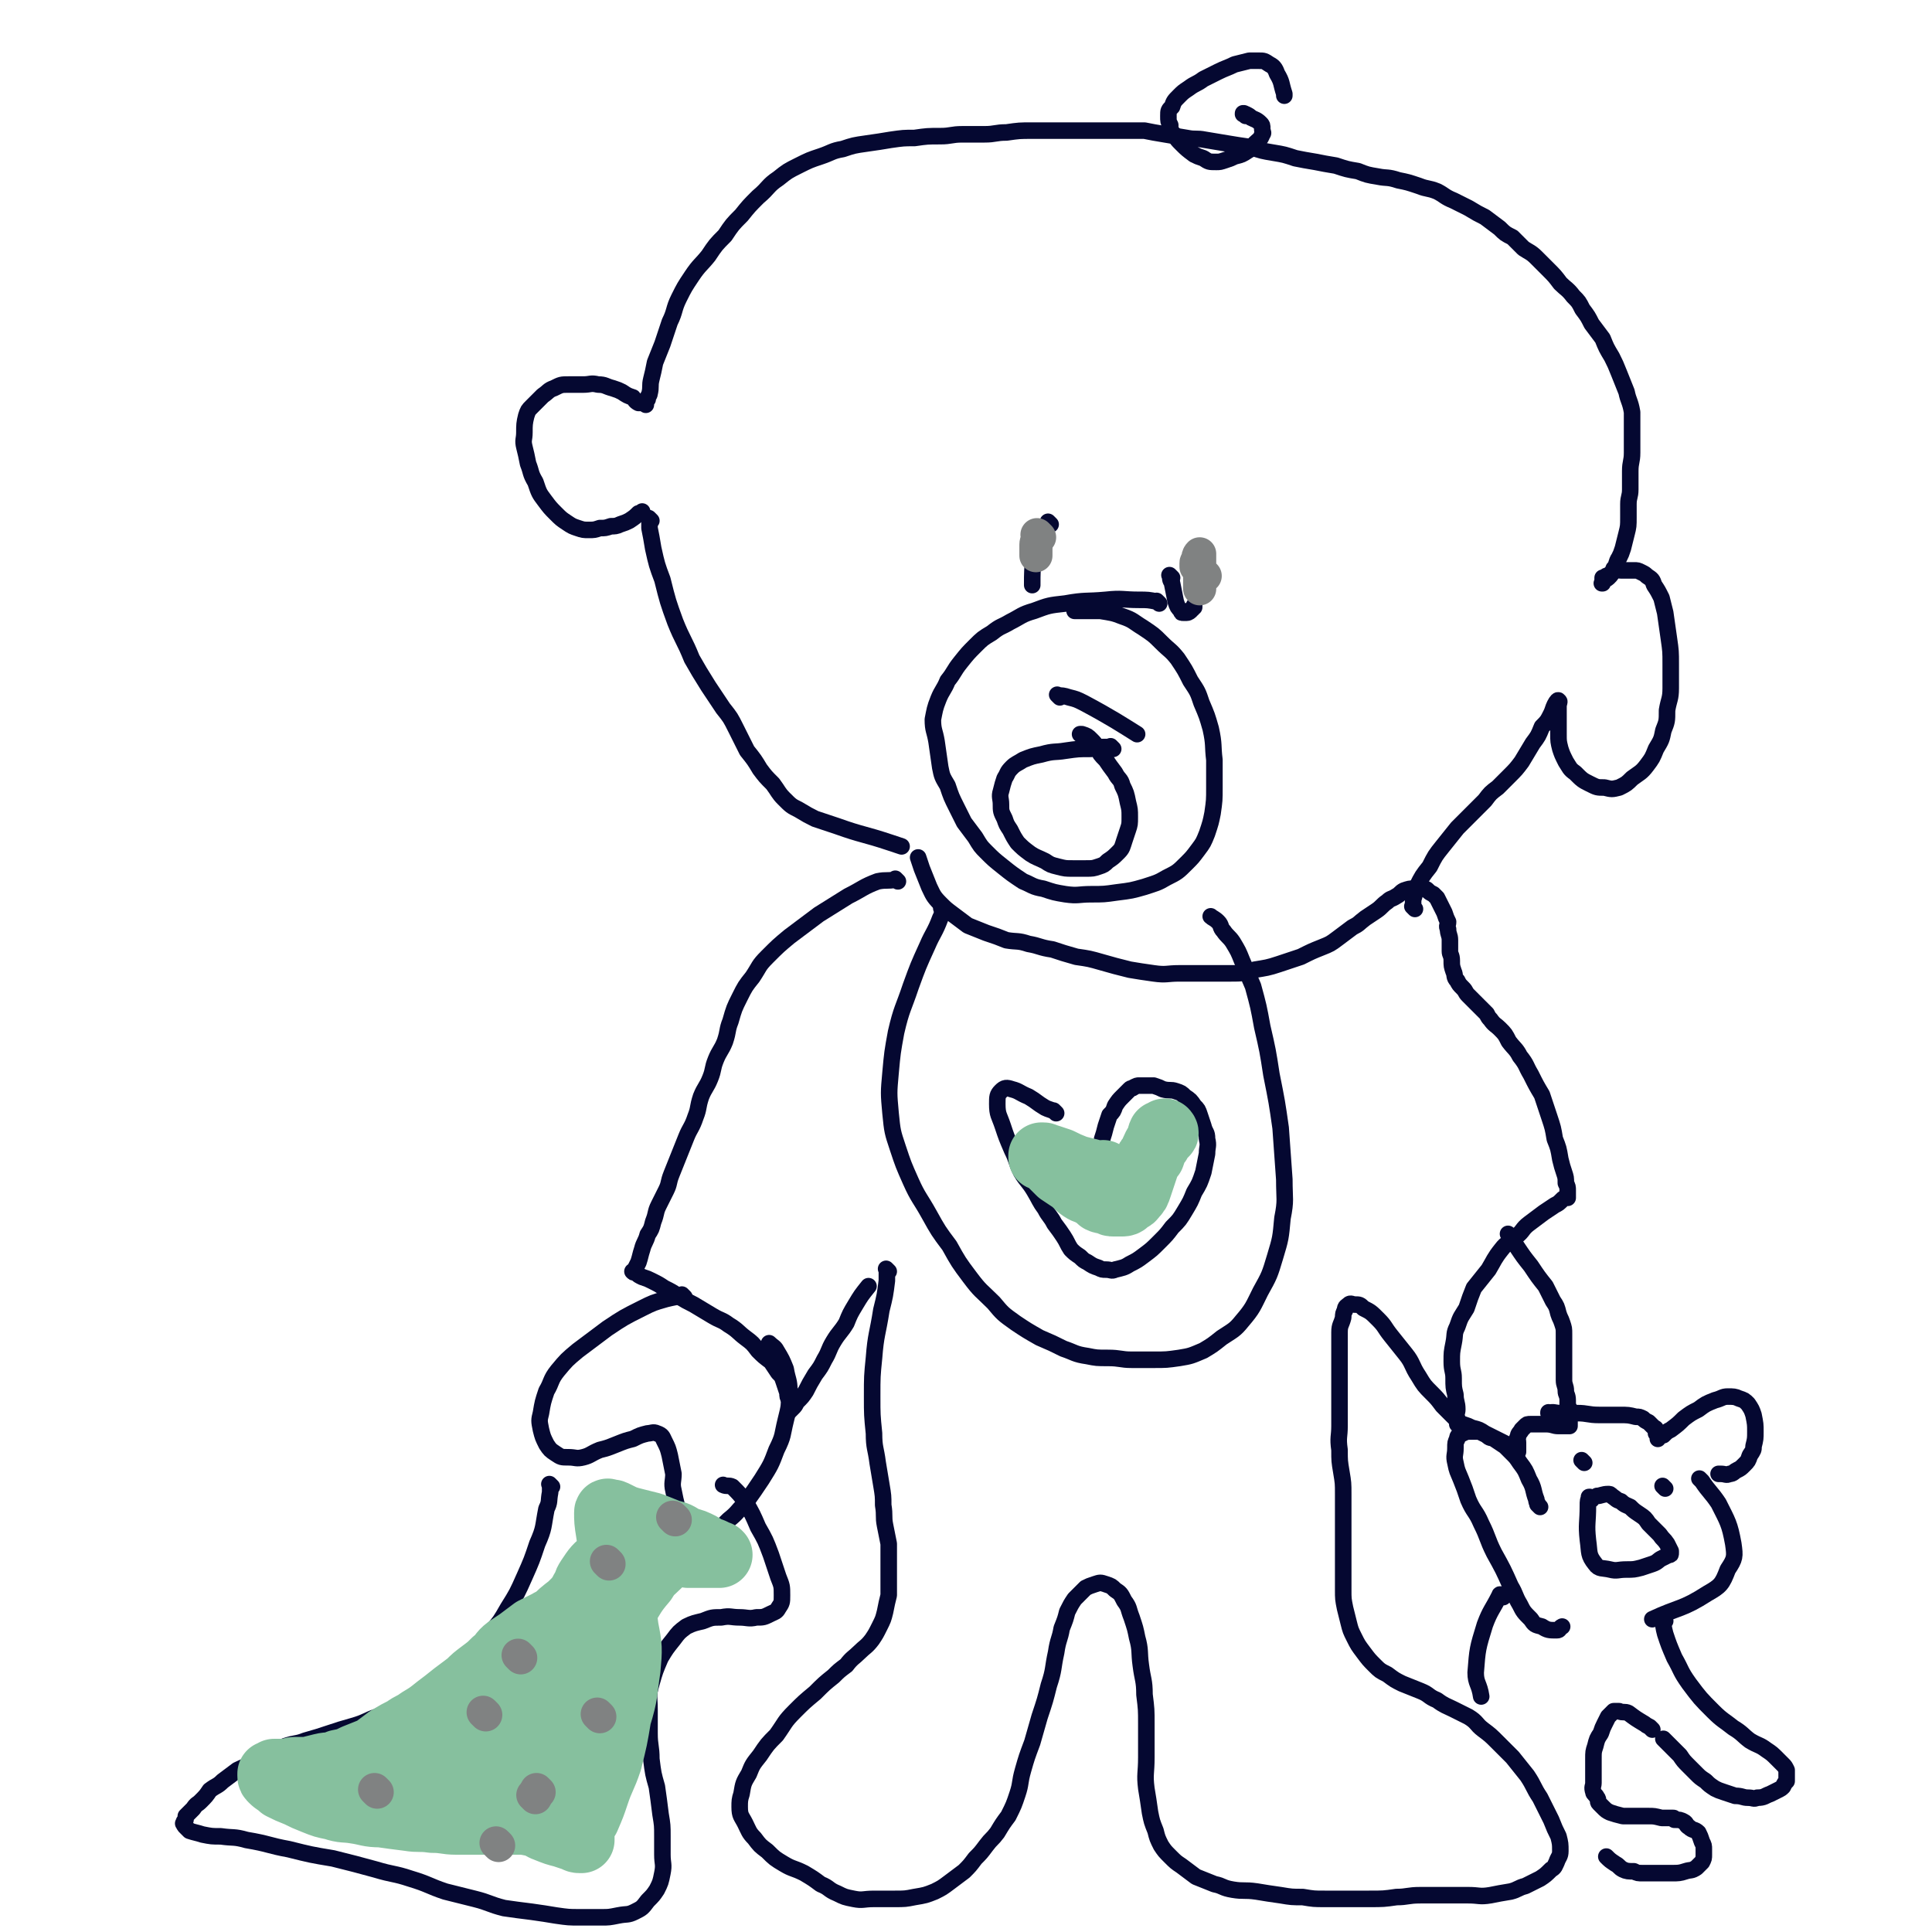
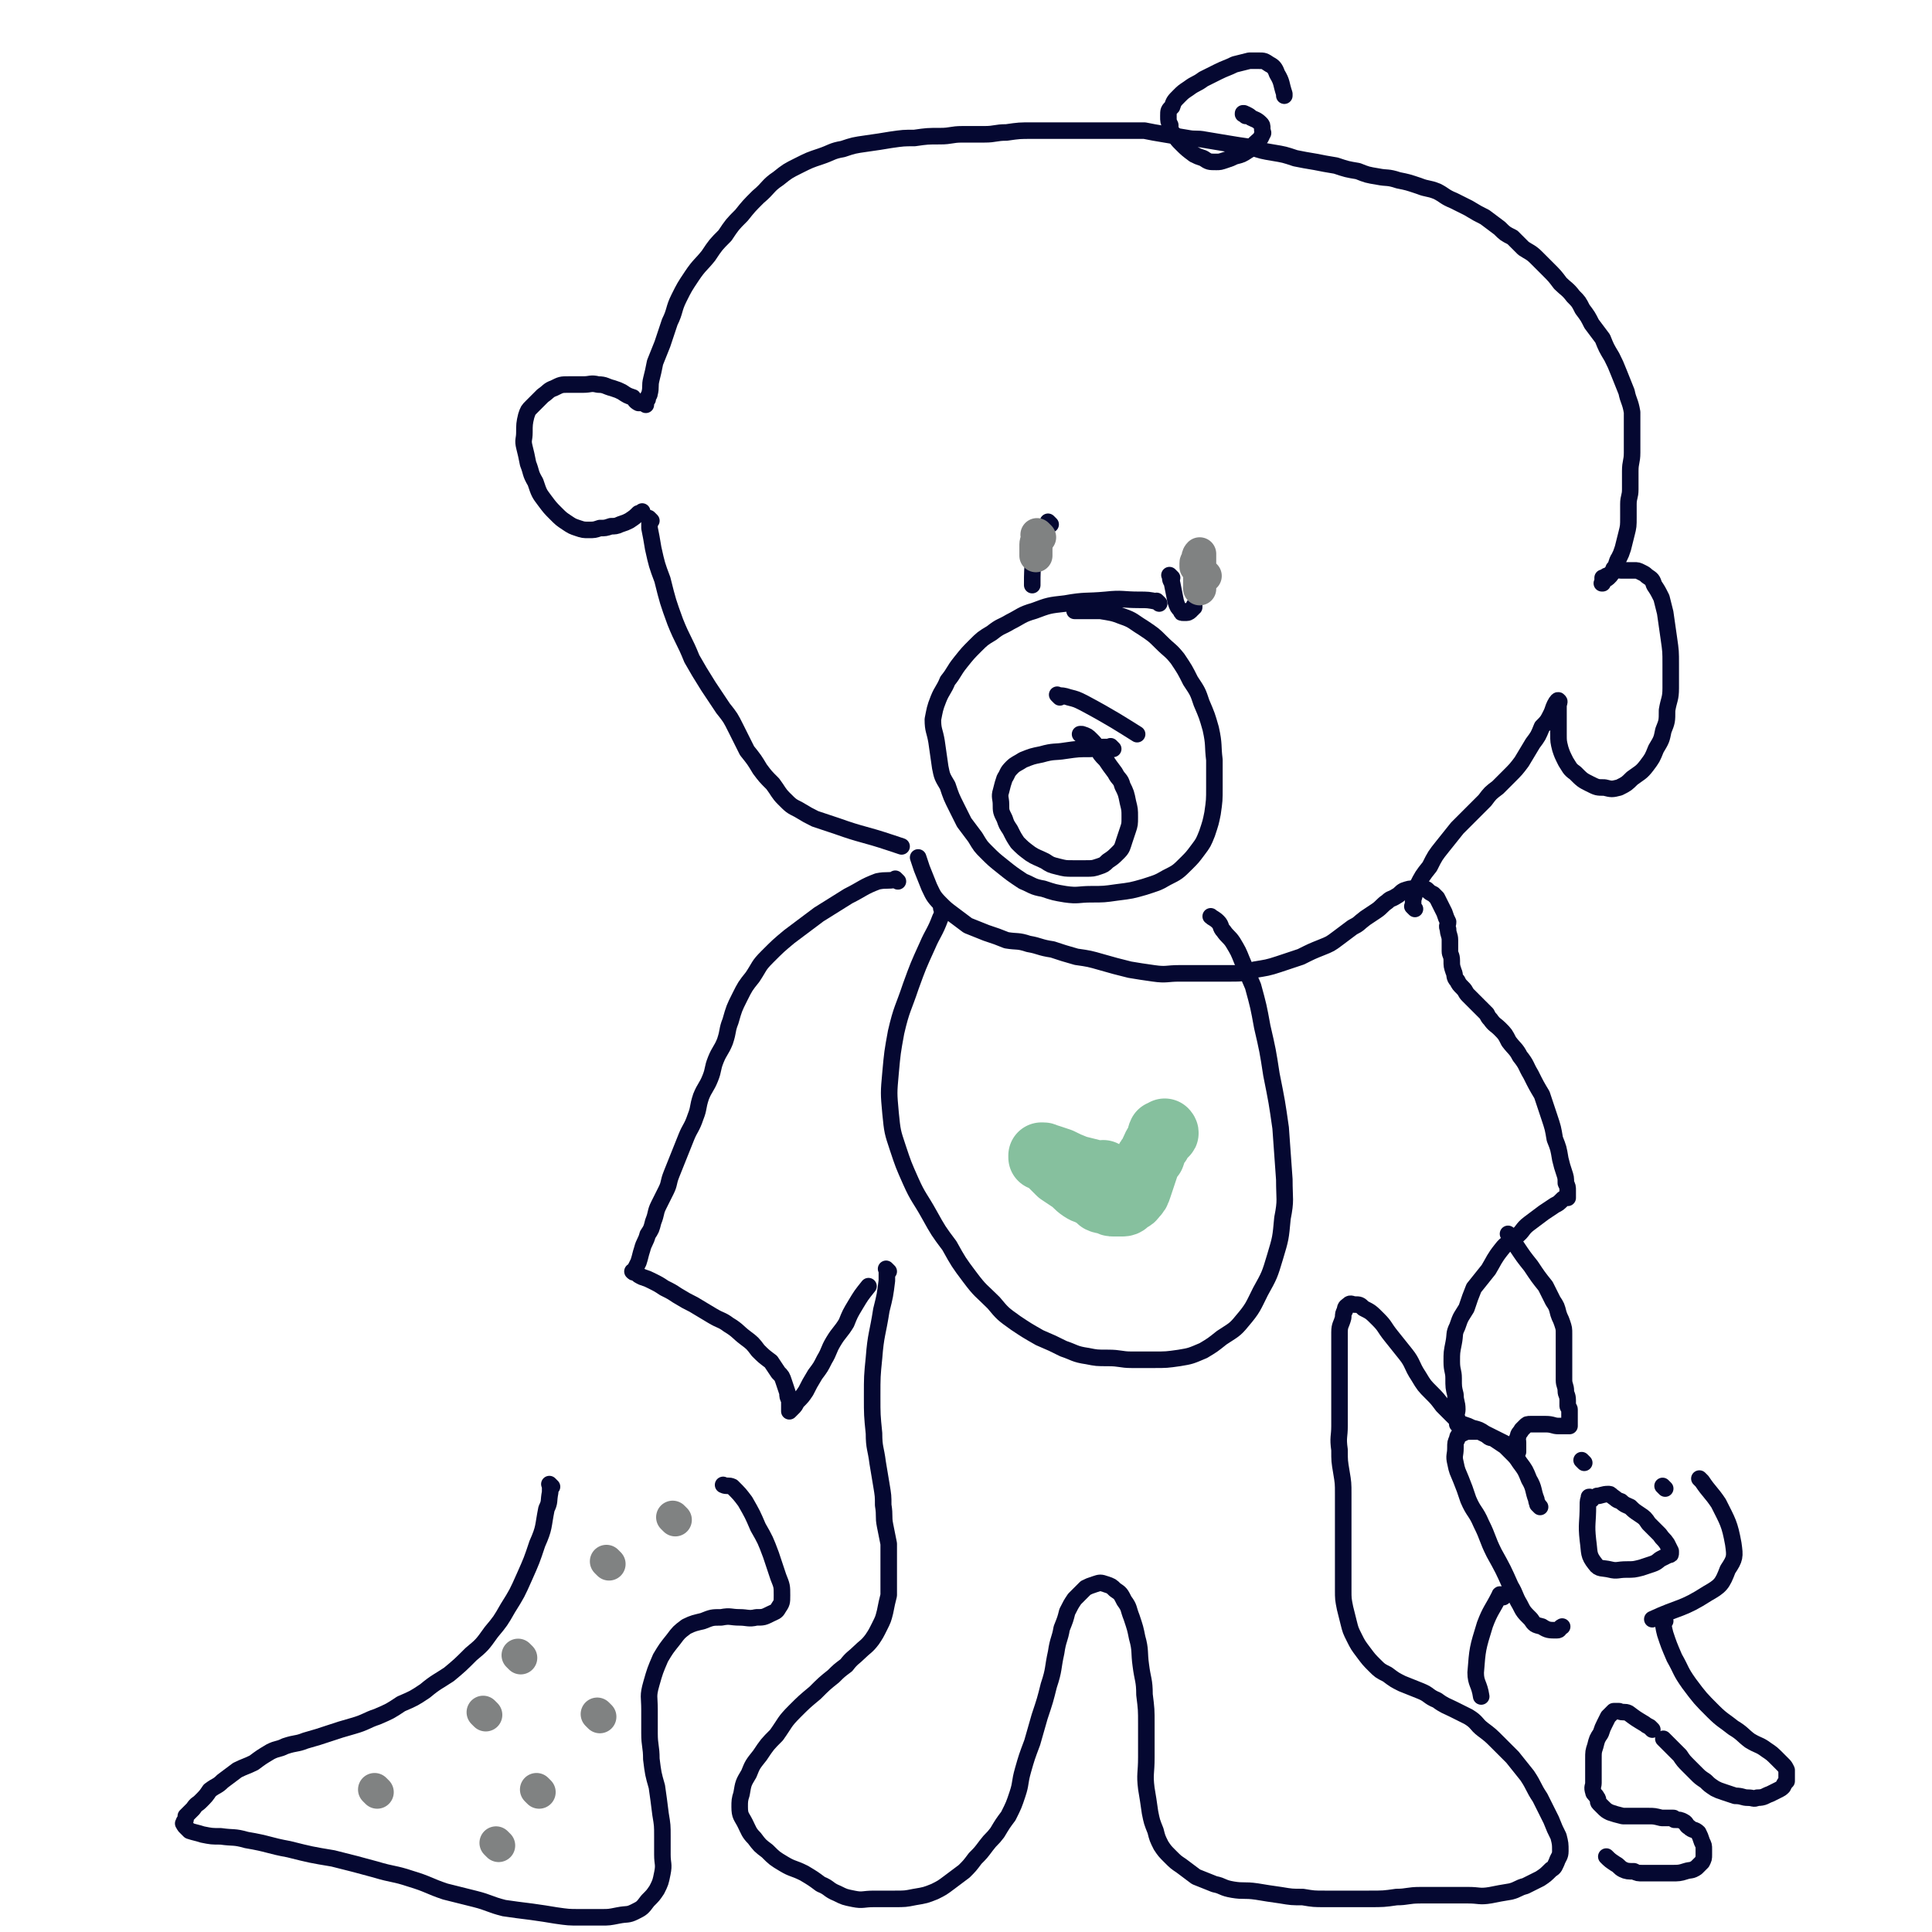
<svg xmlns="http://www.w3.org/2000/svg" viewBox="0 0 1050 1050" version="1.1">
  <g fill="none" stroke="#050831" stroke-width="9" stroke-linecap="round" stroke-linejoin="round">
    <path d="M488,479c-1,-1 -1,-1 -1,-1 -1,-1 0,0 0,0 0,0 0,0 0,0 0,0 0,0 0,0 -1,-1 0,0 0,0 0,0 0,0 0,0 -5,1 -5,0 -10,1 -8,3 -8,4 -16,8 -8,5 -8,5 -16,10 -8,6 -8,6 -16,12 -6,5 -6,5 -12,11 -5,5 -4,5 -8,11 -4,5 -4,5 -7,11 -3,6 -3,6 -5,13 -2,5 -1,5 -3,11 -2,5 -3,5 -5,10 -2,5 -1,5 -3,10 -2,5 -3,5 -5,10 -2,6 -1,6 -3,11 -2,6 -3,6 -5,11 -2,5 -2,5 -4,10 -2,5 -2,5 -4,10 -2,5 -1,5 -3,9 -2,4 -2,4 -4,8 -2,4 -1,4 -3,9 -1,4 -1,4 -3,7 -1,4 -2,4 -3,8 -1,3 -1,4 -2,7 -1,2 -1,2 -2,4 0,1 -2,1 -1,1 0,1 1,0 2,1 1,1 1,1 3,2 3,1 3,1 5,2 4,2 4,2 7,4 4,2 4,2 7,4 5,3 5,3 9,5 5,3 5,3 10,6 5,3 5,2 9,5 5,3 5,4 9,7 4,3 4,3 7,7 3,3 3,3 7,6 2,3 2,3 4,6 2,2 2,2 3,5 1,3 1,3 2,6 0,2 0,2 1,4 0,1 0,1 0,2 0,1 0,1 0,2 0,1 0,1 0,2 0,0 0,0 0,0 1,-1 1,-1 2,-2 1,-1 1,-1 2,-3 3,-3 3,-3 5,-6 2,-4 2,-4 5,-9 3,-4 3,-4 5,-8 3,-5 2,-5 5,-10 3,-5 4,-5 7,-10 2,-5 2,-5 5,-10 3,-5 3,-5 7,-10 " />
    <path d="M483,691c-1,-1 -1,-1 -1,-1 -1,-1 0,0 0,0 0,3 0,3 0,6 -1,8 -1,8 -3,16 -2,13 -3,13 -4,26 -1,10 -1,10 -1,21 0,10 0,10 1,20 0,8 1,8 2,16 1,6 1,6 2,12 1,6 1,6 1,11 1,6 0,6 1,11 1,5 1,5 2,10 0,5 0,5 0,9 0,5 0,5 0,10 0,4 0,5 0,9 -1,4 -1,4 -2,9 -1,4 -1,4 -3,8 -2,4 -2,4 -4,7 -3,4 -4,4 -7,7 -3,3 -4,3 -7,7 -4,3 -4,3 -7,6 -5,4 -5,4 -10,9 -6,5 -6,5 -11,10 -6,6 -5,6 -10,13 -5,5 -5,5 -9,11 -4,5 -4,5 -6,10 -3,5 -3,5 -4,11 -1,3 -1,4 -1,7 0,5 1,5 3,9 2,4 2,5 5,8 3,4 3,4 7,7 4,4 4,4 9,7 5,3 5,2 11,5 5,3 5,3 9,6 5,2 4,3 9,5 4,2 4,2 9,3 5,1 5,0 11,0 5,0 5,0 11,0 6,0 6,0 11,-1 6,-1 6,-1 11,-3 4,-2 4,-2 8,-5 4,-3 4,-3 8,-6 3,-3 3,-3 6,-7 3,-3 3,-3 6,-7 3,-4 3,-3 6,-7 3,-5 3,-5 6,-9 3,-6 3,-6 5,-12 2,-6 1,-6 3,-13 2,-7 2,-7 5,-15 2,-7 2,-7 4,-14 3,-9 3,-9 5,-17 3,-9 2,-9 4,-18 1,-7 2,-7 3,-13 2,-5 2,-5 3,-9 2,-4 2,-4 4,-7 3,-3 3,-3 6,-6 2,-1 2,-1 5,-2 3,-1 3,-1 6,0 3,1 3,1 5,3 3,2 3,2 5,6 3,4 2,4 4,9 2,6 2,6 3,11 2,7 1,8 2,15 1,8 2,8 2,16 1,8 1,8 1,16 0,9 0,9 0,18 0,9 -1,9 0,17 1,6 1,6 2,13 1,5 1,5 3,10 1,4 1,4 3,8 2,3 2,3 5,6 3,3 3,3 6,5 4,3 4,3 8,6 5,2 5,2 10,4 5,1 4,2 10,3 6,1 6,0 13,1 6,1 6,1 13,2 6,1 6,1 12,1 6,1 6,1 12,1 6,0 6,0 12,0 6,0 6,0 12,0 8,0 8,0 15,-1 6,0 6,-1 13,-1 7,0 7,0 14,0 6,0 6,0 12,0 6,0 6,1 12,0 5,-1 5,-1 11,-2 4,-1 4,-2 8,-3 4,-2 4,-2 8,-4 3,-2 3,-2 6,-5 2,-1 2,-2 3,-4 1,-3 2,-3 2,-6 0,-4 0,-4 -1,-8 -2,-4 -2,-4 -4,-9 -3,-6 -3,-6 -6,-12 -4,-6 -3,-6 -7,-12 -4,-5 -4,-5 -8,-10 -4,-4 -4,-4 -8,-8 -4,-4 -4,-4 -8,-7 -4,-3 -3,-4 -8,-7 -4,-2 -4,-2 -8,-4 -4,-2 -5,-2 -9,-5 -5,-2 -4,-3 -9,-5 -5,-2 -5,-2 -10,-4 -4,-2 -4,-2 -8,-5 -4,-2 -4,-2 -7,-5 -3,-3 -3,-3 -6,-7 -3,-4 -3,-4 -5,-8 -2,-4 -2,-4 -3,-8 -1,-4 -1,-4 -2,-8 -1,-5 -1,-5 -1,-10 0,-6 0,-6 0,-12 0,-7 0,-7 0,-14 0,-7 0,-7 0,-14 0,-6 0,-6 0,-12 0,-6 0,-6 -1,-12 -1,-6 -1,-6 -1,-12 -1,-7 0,-7 0,-13 0,-7 0,-7 0,-14 0,-7 0,-7 0,-15 0,-6 0,-6 0,-12 0,-5 0,-5 0,-10 0,-4 1,-4 2,-8 0,-2 0,-2 1,-4 0,-2 1,-2 2,-3 1,-1 2,0 3,0 3,0 3,0 5,2 4,2 4,2 8,6 4,4 3,4 7,9 4,5 4,5 8,10 4,5 3,6 7,12 3,5 3,5 7,9 3,3 3,3 6,7 2,2 2,2 4,4 2,2 2,2 3,3 0,0 0,0 1,0 0,0 0,0 0,0 0,0 0,0 0,0 -1,-3 0,-3 0,-5 0,-4 -1,-4 -1,-8 -1,-4 -1,-4 -1,-9 0,-4 -1,-4 -1,-9 0,-5 0,-5 1,-10 1,-5 0,-5 2,-9 2,-6 2,-5 5,-10 2,-6 2,-6 4,-11 4,-5 4,-5 8,-10 3,-5 3,-6 7,-11 3,-4 4,-3 8,-7 4,-3 3,-4 7,-7 4,-3 4,-3 8,-6 3,-2 3,-2 6,-4 2,-1 2,-1 4,-3 1,-1 1,-1 2,-1 1,0 1,0 1,0 0,0 0,0 0,-1 0,-1 0,-1 0,-3 0,-2 0,-2 -1,-4 0,-3 0,-3 -1,-6 -1,-3 -1,-3 -2,-7 -1,-6 -1,-6 -3,-11 -1,-6 -1,-6 -3,-12 -2,-6 -2,-6 -4,-12 -3,-5 -3,-5 -6,-11 -3,-5 -2,-5 -6,-10 -2,-4 -3,-4 -6,-8 -2,-4 -2,-4 -5,-7 -2,-2 -3,-2 -5,-5 -1,-1 -1,-1 -2,-3 -1,-1 -1,-1 -2,-2 -1,-1 -1,-1 -2,-2 -1,-1 -1,-1 -3,-3 -1,-1 -1,-1 -3,-3 -2,-2 -1,-2 -3,-4 -2,-2 -2,-2 -3,-4 -2,-2 -1,-3 -2,-5 -1,-3 -1,-3 -1,-6 0,-3 -1,-3 -1,-5 0,-3 0,-3 0,-6 0,-3 -1,-3 -1,-6 -1,-2 0,-2 0,-4 -1,-2 -1,-2 -2,-5 -1,-2 -1,-2 -2,-4 -1,-2 -1,-2 -2,-4 -1,-1 -1,-1 -2,-2 -2,-1 -2,-1 -3,-2 -1,-1 -1,-1 -3,-1 -1,0 -1,0 -3,0 -1,0 -1,0 -2,0 -2,0 -2,0 -5,1 -2,1 -2,2 -4,3 -3,2 -3,1 -5,3 -3,2 -3,3 -6,5 -3,2 -3,2 -6,4 -4,3 -3,3 -7,5 -4,3 -4,3 -8,6 -4,3 -4,3 -9,5 -5,2 -5,2 -11,5 -6,2 -6,2 -12,4 -6,2 -7,2 -13,3 -7,2 -7,2 -13,2 -7,0 -7,0 -14,0 -7,0 -7,0 -14,0 -7,0 -7,1 -14,0 -7,-1 -7,-1 -13,-2 -8,-2 -8,-2 -15,-4 -7,-2 -7,-2 -14,-3 -7,-2 -7,-2 -13,-4 -7,-1 -7,-2 -13,-3 -6,-2 -6,-1 -12,-2 -5,-2 -5,-2 -11,-4 -5,-2 -5,-2 -10,-4 -4,-3 -4,-3 -8,-6 -4,-3 -4,-3 -7,-6 -4,-4 -4,-5 -6,-9 -2,-5 -2,-5 -4,-10 -1,-3 -1,-3 -2,-6 0,0 0,0 0,0 " />
    <path d="M513,495c-1,-1 -1,-1 -1,-1 -1,-1 0,0 0,0 0,0 0,0 0,0 0,3 0,3 -1,5 -3,8 -4,8 -7,15 -5,11 -5,11 -9,22 -4,12 -5,12 -8,25 -2,11 -2,11 -3,22 -1,11 -1,11 0,22 1,10 1,10 4,19 3,9 3,9 7,18 4,9 5,9 10,18 5,9 5,9 11,17 5,9 5,9 11,17 6,8 6,7 13,14 5,6 5,6 12,11 6,4 6,4 13,8 7,3 7,3 13,6 6,2 6,3 13,4 5,1 5,1 11,1 7,0 7,1 13,1 6,0 6,0 12,0 7,0 7,0 14,-1 6,-1 6,-1 13,-4 5,-3 5,-3 10,-7 6,-4 7,-4 11,-9 6,-7 6,-8 10,-16 5,-9 5,-9 8,-19 3,-10 3,-10 4,-21 2,-10 1,-10 1,-21 -1,-14 -1,-14 -2,-28 -2,-14 -2,-14 -5,-29 -2,-13 -2,-13 -5,-26 -2,-11 -2,-11 -5,-22 -3,-7 -3,-7 -6,-14 -2,-5 -2,-5 -5,-10 -2,-3 -3,-3 -5,-6 -2,-2 -1,-3 -3,-5 -2,-2 -3,-2 -4,-3 " />
-     <path d="M574,605c-1,-1 -1,-1 -1,-1 -1,-1 0,0 0,0 0,0 0,0 0,0 -2,-1 -3,-1 -5,-2 -5,-3 -4,-3 -9,-6 -5,-2 -5,-3 -9,-4 -3,-1 -4,-1 -6,1 -2,2 -2,3 -2,7 0,6 1,6 3,12 2,6 2,6 5,13 3,6 2,6 5,12 3,5 4,5 7,10 3,5 3,6 6,10 2,4 3,4 5,8 3,4 3,4 5,7 2,3 2,4 4,7 2,2 2,2 5,4 2,2 2,2 4,3 3,2 3,2 6,3 2,1 2,1 4,1 3,0 3,1 5,0 4,-1 5,-1 8,-3 4,-2 4,-2 8,-5 4,-3 4,-3 8,-7 4,-4 4,-4 7,-8 4,-4 4,-4 7,-9 3,-5 3,-5 5,-10 3,-5 3,-5 5,-11 1,-5 1,-5 2,-10 0,-4 1,-4 0,-8 0,-4 -1,-3 -2,-7 -1,-3 -1,-3 -2,-6 -1,-3 -1,-3 -3,-5 -2,-3 -2,-3 -5,-5 -2,-2 -2,-2 -5,-3 -3,-1 -3,0 -7,-1 -2,-1 -2,-1 -5,-2 -2,0 -2,0 -4,0 -2,0 -2,0 -4,0 -1,0 -1,0 -3,1 -1,1 -1,0 -2,1 -2,2 -2,2 -4,4 -2,2 -2,2 -4,5 -1,3 -1,3 -3,5 -1,3 -1,3 -2,6 -1,4 -1,4 -2,7 0,2 0,2 0,5 0,3 0,3 0,7 " />
-     <path d="M372,705c-1,-1 -1,-1 -1,-1 -1,-1 0,0 0,0 0,0 0,0 0,0 0,0 0,0 0,0 -1,-1 0,0 0,0 -4,1 -5,1 -9,2 -7,2 -7,2 -13,5 -10,5 -10,5 -19,11 -8,6 -8,6 -16,12 -6,5 -6,5 -11,11 -4,5 -3,6 -6,11 -2,6 -2,6 -3,12 -1,4 -1,4 0,9 1,4 1,4 3,8 2,3 2,3 5,5 3,2 3,2 7,2 4,0 4,1 8,0 4,-1 4,-2 9,-4 4,-1 4,-1 9,-3 5,-2 5,-2 9,-3 4,-2 4,-2 8,-3 2,0 3,-1 5,0 3,1 3,2 4,4 2,4 2,4 3,8 1,5 1,5 2,10 0,4 -1,5 0,9 1,5 1,5 2,9 1,3 1,4 3,7 1,2 1,3 3,4 3,2 3,2 6,2 4,0 5,1 8,0 4,-2 4,-2 8,-6 5,-4 4,-4 9,-9 5,-7 5,-7 9,-13 5,-8 5,-8 8,-16 4,-8 3,-8 5,-16 2,-8 2,-8 2,-16 0,-6 -1,-6 -2,-12 -2,-5 -2,-5 -5,-10 -1,-2 -2,-2 -4,-4 " />
    <path d="M300,808c-1,-1 -1,-1 -1,-1 -1,-1 0,0 0,0 0,0 0,0 0,0 0,2 0,2 0,4 -1,5 0,5 -2,9 -2,10 -1,10 -5,19 -3,9 -3,9 -7,18 -4,9 -4,9 -9,17 -4,7 -4,7 -9,13 -5,7 -5,7 -11,12 -6,6 -6,6 -12,11 -6,4 -7,4 -13,9 -6,4 -6,4 -13,7 -6,4 -6,4 -13,7 -6,2 -6,3 -13,5 -7,2 -7,2 -13,4 -6,2 -6,2 -13,4 -5,2 -5,1 -11,3 -4,2 -4,1 -8,3 -5,3 -5,3 -9,6 -4,2 -5,2 -9,4 -4,3 -4,3 -8,6 -3,3 -3,2 -7,5 -2,3 -2,3 -5,6 -2,2 -2,1 -4,4 -2,2 -2,2 -4,4 0,2 0,2 -1,3 0,0 0,0 0,1 -1,0 0,0 0,0 0,1 0,1 1,2 1,1 1,1 2,2 3,1 4,1 7,2 5,1 5,1 10,1 7,1 7,0 14,2 12,2 12,3 23,5 12,3 12,3 24,5 12,3 12,3 23,6 10,3 10,2 19,5 10,3 10,4 19,7 8,2 8,2 16,4 8,2 8,3 16,5 7,1 7,1 15,2 7,1 7,1 13,2 7,1 7,1 13,1 6,0 6,0 12,0 4,0 4,0 9,-1 5,-1 5,0 9,-2 4,-2 4,-2 7,-6 3,-3 3,-3 5,-6 2,-4 2,-4 3,-9 1,-5 0,-5 0,-10 0,-5 0,-5 0,-10 0,-6 0,-6 -1,-12 -1,-8 -1,-8 -2,-15 -2,-7 -2,-7 -3,-15 0,-7 -1,-7 -1,-14 0,-7 0,-7 0,-13 0,-7 -1,-7 1,-14 2,-7 2,-7 5,-14 3,-5 3,-5 7,-10 3,-4 3,-4 7,-7 4,-2 5,-2 9,-3 5,-2 5,-2 10,-2 5,-1 5,0 10,0 4,0 5,1 9,0 4,0 4,0 8,-2 2,-1 3,-1 4,-3 2,-3 2,-3 2,-7 0,-5 0,-5 -2,-10 -2,-6 -2,-6 -4,-12 -3,-8 -3,-8 -7,-15 -3,-7 -3,-7 -7,-14 -3,-4 -3,-4 -7,-8 -2,-1 -3,0 -5,-1 " />
    <path d="M821,672c-1,-1 -1,-1 -1,-1 -1,-1 0,0 0,0 0,0 0,0 0,0 0,0 0,0 0,0 -1,-1 0,0 0,0 2,3 2,3 4,6 4,6 4,6 8,11 4,6 4,6 8,11 2,4 2,4 4,8 2,3 2,3 3,7 1,3 1,2 2,5 1,3 1,3 1,6 0,2 0,2 0,4 0,2 0,2 0,5 0,2 0,2 0,5 0,3 0,3 0,6 0,2 0,2 0,5 0,3 1,3 1,6 0,2 1,2 1,5 0,1 0,1 0,3 0,1 1,1 1,2 0,1 0,1 0,2 0,1 0,1 0,2 0,1 0,1 0,2 0,0 0,0 0,1 0,0 0,0 0,0 0,1 0,1 0,2 -1,0 -1,0 -3,0 -1,0 -1,0 -3,0 -3,0 -3,-1 -7,-1 -2,0 -2,0 -4,0 -2,0 -2,0 -4,0 -2,0 -2,0 -3,1 -1,1 -1,1 -2,2 -1,2 -2,2 -2,4 -1,1 0,1 0,3 0,1 0,1 0,3 0,0 0,0 0,1 0,0 0,1 0,1 -1,-1 -1,-1 -2,-2 -4,-2 -4,-2 -8,-4 -4,-2 -4,-2 -8,-4 -3,-2 -3,-2 -7,-3 -2,-1 -2,-1 -5,-2 -1,0 -2,0 -3,0 " />
    <path d="M837,819c-1,-1 -1,-1 -1,-1 -1,-1 0,0 0,0 0,0 0,0 0,0 0,0 0,0 0,0 -1,-1 0,0 0,0 0,0 0,0 0,0 0,-1 -1,-1 -1,-3 -2,-5 -1,-6 -4,-11 -2,-5 -2,-5 -5,-9 -2,-3 -2,-3 -4,-5 -2,-2 -2,-2 -4,-4 -3,-2 -3,-2 -6,-4 -2,-1 -2,0 -4,-2 -2,-1 -2,-1 -4,-2 -3,0 -3,0 -5,0 -2,0 -2,0 -4,1 -2,1 -3,1 -3,3 -1,2 -1,2 -1,5 0,4 -1,4 0,8 1,5 1,4 3,9 2,5 2,5 4,11 3,7 4,6 7,13 4,8 3,8 7,16 5,9 5,9 9,18 3,5 2,5 5,10 2,4 2,4 6,8 2,3 2,3 6,4 3,2 4,2 8,2 2,0 1,-1 3,-2 " />
-     <path d="M843,769c-1,-1 -1,-1 -1,-1 -1,-1 0,0 0,0 0,0 0,0 0,0 0,0 0,0 0,0 -1,-1 0,0 0,0 0,0 0,0 0,0 0,0 -1,0 0,0 2,-1 3,0 6,0 4,0 4,0 9,0 6,0 6,1 12,1 6,0 6,0 11,0 5,0 5,0 9,1 2,0 2,0 4,1 1,1 1,1 3,2 0,0 0,0 1,1 1,1 1,1 2,2 0,0 1,0 1,1 1,1 0,1 0,2 1,1 1,1 1,2 0,0 0,1 0,1 1,-1 1,-2 3,-2 2,-2 2,-2 4,-3 4,-3 4,-3 7,-6 4,-3 4,-3 8,-5 4,-3 4,-3 9,-5 4,-1 4,-2 7,-2 3,0 4,0 6,1 3,1 3,1 5,3 2,3 2,3 3,6 1,5 1,5 1,9 0,4 0,4 -1,8 0,2 0,2 -2,5 -1,3 -1,3 -3,5 -2,2 -2,2 -4,3 -2,1 -2,2 -4,2 -2,1 -2,0 -5,0 0,0 0,0 -1,0 " />
    <path d="M865,815c-1,-1 -1,-1 -1,-1 -1,-1 0,0 0,0 0,0 0,0 0,0 0,0 0,0 0,0 -1,-1 0,0 0,0 0,0 0,0 0,0 0,0 0,-1 0,0 -1,1 -1,2 -1,4 0,10 -1,10 0,19 1,7 0,8 4,13 2,3 4,2 8,3 4,1 4,0 9,0 4,0 4,0 8,-1 3,-1 3,-1 6,-2 3,-1 3,-2 5,-3 2,-1 2,-1 4,-2 1,0 1,0 1,-1 0,0 0,-1 0,-1 -1,-2 -1,-2 -2,-4 -2,-3 -2,-2 -4,-5 -3,-3 -3,-3 -6,-6 -2,-3 -2,-3 -5,-5 -3,-2 -3,-2 -5,-4 -2,-1 -3,-1 -5,-3 -3,-1 -2,-1 -5,-3 -1,-1 -1,-1 -2,-1 -3,0 -4,1 -6,1 " />
    <path d="M925,805c-1,-1 -1,-1 -1,-1 -1,-1 0,0 0,0 1,1 1,1 1,1 4,6 5,6 9,12 5,10 6,11 8,22 1,7 1,8 -3,14 -3,8 -4,9 -11,13 -14,9 -15,7 -30,14 " />
    <path d="M905,881c-1,-1 -1,-1 -1,-1 -1,-1 0,0 0,0 0,0 0,0 0,0 0,4 0,4 1,8 2,6 2,6 5,13 4,7 3,7 8,14 6,8 6,8 13,15 5,5 6,5 11,9 5,3 5,4 9,7 5,3 5,2 9,5 3,2 3,2 6,5 1,1 1,1 3,3 1,1 1,1 2,3 0,1 0,1 0,2 0,0 0,0 0,1 0,1 0,2 0,3 -1,1 -1,1 -2,3 -1,1 -1,1 -3,2 -2,1 -2,1 -4,2 -3,1 -3,2 -7,2 -2,1 -2,0 -5,0 -3,0 -3,-1 -7,-1 -3,-1 -3,-1 -6,-2 -3,-1 -3,-1 -5,-2 -3,-2 -3,-2 -5,-4 -3,-2 -3,-2 -5,-4 -2,-2 -2,-2 -4,-4 -3,-3 -3,-3 -5,-6 -2,-2 -2,-2 -4,-4 -2,-2 -2,-2 -4,-4 -1,-1 -1,-1 -1,-1 " />
    <path d="M898,940c-1,-1 -1,-1 -1,-1 -1,-1 0,0 0,0 0,0 0,0 0,0 0,0 0,0 0,0 -1,-1 0,0 0,0 -1,-1 -2,-1 -3,-2 -5,-3 -5,-3 -9,-6 -2,-1 -3,0 -5,-1 -1,0 -1,0 -1,0 -1,0 -1,0 -2,0 -1,1 -1,1 -3,3 -1,2 -1,2 -2,4 -1,2 -1,2 -2,5 -2,3 -2,3 -3,7 -1,3 -1,3 -1,7 0,4 0,4 0,7 0,3 0,3 0,6 0,2 -1,2 0,5 0,1 1,1 2,3 1,1 0,2 1,3 1,1 1,1 2,2 2,2 2,2 4,3 3,1 3,1 7,2 3,0 3,0 6,0 4,0 4,0 8,0 3,0 3,0 7,1 3,0 3,0 6,0 1,0 1,0 1,1 3,0 3,0 5,1 2,1 1,2 3,3 2,2 3,1 5,3 1,2 1,2 2,5 1,2 1,2 1,4 0,2 0,2 0,3 0,2 0,2 -1,4 -2,2 -2,2 -3,3 -3,2 -3,1 -6,2 -3,1 -4,1 -7,1 -4,0 -4,0 -8,0 -4,0 -4,0 -8,0 -3,0 -3,0 -5,-1 -3,0 -4,0 -6,-1 -2,-1 -2,-2 -4,-3 -3,-2 -3,-2 -5,-4 " />
    <path d="M817,868c-1,-1 -1,-1 -1,-1 -1,-1 0,0 0,0 0,0 0,0 0,0 0,0 0,0 0,0 -1,-1 0,0 0,0 0,0 0,0 0,0 0,0 0,0 0,0 -1,-1 -1,0 -1,0 -4,8 -5,8 -8,16 -4,13 -4,13 -5,26 0,6 2,6 3,13 " />
    <path d="M861,795c-1,-1 -1,-1 -1,-1 -1,-1 0,0 0,0 0,0 0,0 0,0 0,0 0,0 0,0 -1,-1 0,0 0,0 0,0 0,0 0,0 " />
    <path d="M905,809c-1,-1 -1,-1 -1,-1 -1,-1 0,0 0,0 0,0 0,0 0,0 0,0 0,0 0,0 -1,-1 0,0 0,0 " />
    <path d="M769,494c-1,-1 -1,-1 -1,-1 -1,-1 0,0 0,0 0,0 0,0 0,0 0,0 0,0 0,0 -1,-1 0,0 0,0 0,-1 0,-2 0,-4 1,-3 1,-4 2,-7 3,-6 3,-6 7,-11 3,-6 3,-6 7,-11 4,-5 4,-5 8,-10 4,-4 4,-4 8,-8 3,-3 3,-3 7,-7 3,-4 3,-4 7,-7 3,-3 3,-3 6,-6 4,-4 4,-4 7,-8 3,-5 3,-5 6,-10 3,-4 3,-4 5,-9 3,-3 3,-3 5,-7 1,-2 1,-3 2,-5 1,-2 2,-3 2,-2 1,0 0,1 0,3 0,3 0,3 0,6 0,4 0,4 0,9 0,4 0,4 1,8 1,3 1,3 3,7 2,3 2,4 5,6 4,4 4,4 8,6 4,2 4,2 8,2 4,1 4,1 8,0 4,-2 4,-2 7,-5 4,-3 5,-3 8,-7 3,-4 3,-4 5,-9 3,-5 3,-5 4,-10 2,-5 2,-5 2,-11 1,-6 2,-6 2,-12 0,-6 0,-7 0,-13 0,-7 0,-7 -1,-14 -1,-7 -1,-7 -2,-14 -1,-4 -1,-4 -2,-8 -2,-4 -2,-4 -4,-7 -1,-3 -1,-3 -4,-5 -1,-1 -1,-1 -3,-2 -2,-1 -2,-1 -4,-1 -1,0 -1,0 -3,0 -2,0 -2,0 -4,0 -2,0 -2,-1 -4,0 -1,1 -1,1 -2,2 -1,1 -1,1 -2,1 -1,1 -1,1 -2,1 0,1 0,1 0,2 0,1 0,1 0,1 0,0 0,0 0,0 0,0 -1,0 0,0 0,-2 2,-2 3,-3 2,-2 2,-2 3,-5 2,-2 1,-3 3,-6 1,-2 1,-2 2,-5 1,-4 1,-4 2,-8 1,-4 1,-4 1,-9 0,-3 0,-3 0,-7 0,-4 1,-4 1,-8 0,-5 0,-5 0,-10 0,-5 1,-5 1,-10 0,-5 0,-5 0,-10 0,-6 0,-6 0,-12 -1,-6 -2,-6 -3,-11 -2,-5 -2,-5 -4,-10 -2,-5 -2,-5 -4,-9 -3,-5 -3,-5 -5,-10 -3,-4 -3,-4 -6,-8 -2,-4 -2,-4 -5,-8 -2,-4 -2,-4 -5,-7 -3,-4 -4,-4 -7,-7 -3,-4 -3,-4 -7,-8 -3,-3 -3,-3 -6,-6 -3,-3 -4,-3 -7,-5 -3,-3 -3,-3 -6,-6 -4,-2 -4,-2 -7,-5 -4,-3 -4,-3 -8,-6 -4,-2 -4,-2 -9,-5 -4,-2 -4,-2 -8,-4 -5,-2 -5,-3 -9,-5 -5,-2 -5,-1 -10,-3 -6,-2 -6,-2 -11,-3 -6,-2 -6,-1 -11,-2 -6,-1 -6,-1 -11,-3 -6,-1 -6,-1 -12,-3 -6,-1 -6,-1 -11,-2 -6,-1 -6,-1 -11,-2 -6,-2 -6,-2 -12,-3 -6,-1 -6,-1 -12,-3 -7,-1 -7,-1 -13,-2 -6,-1 -6,-1 -12,-2 -5,-1 -5,0 -10,-1 -6,-1 -6,-1 -12,-2 -6,-1 -6,-1 -11,-2 -6,0 -6,0 -13,0 -5,0 -5,0 -10,0 -7,0 -7,0 -13,0 -6,0 -6,0 -12,0 -7,0 -7,0 -13,0 -7,0 -7,0 -14,1 -6,0 -6,1 -12,1 -6,0 -6,0 -12,0 -6,0 -6,1 -12,1 -7,0 -7,0 -14,1 -6,0 -6,0 -13,1 -6,1 -6,1 -13,2 -7,1 -7,1 -13,3 -6,1 -6,2 -12,4 -6,2 -6,2 -12,5 -6,3 -6,3 -11,7 -6,4 -5,5 -11,10 -5,5 -5,5 -9,10 -5,5 -5,5 -9,11 -5,5 -5,5 -9,11 -4,5 -5,5 -9,11 -4,6 -4,6 -7,12 -3,6 -2,7 -5,13 -2,6 -2,6 -4,12 -2,5 -2,5 -4,10 -1,5 -1,5 -2,9 -1,4 0,4 -1,8 0,1 -1,1 -1,3 -1,1 -1,1 -1,2 0,0 0,0 0,1 0,0 0,-1 -1,-1 -1,0 -2,0 -3,0 -2,-1 -2,-2 -3,-3 -3,-1 -3,-1 -6,-3 -2,-1 -2,-1 -5,-2 -4,-1 -4,-2 -8,-2 -4,-1 -4,0 -8,0 -4,0 -4,0 -8,0 -4,0 -4,0 -8,2 -3,1 -3,2 -6,4 -3,3 -3,3 -6,6 -2,2 -2,2 -3,5 -1,4 -1,5 -1,9 0,4 -1,4 0,8 1,4 1,4 2,9 2,5 1,5 4,10 2,6 2,6 5,10 3,4 3,4 6,7 3,3 3,3 6,5 3,2 3,2 6,3 3,1 3,1 6,1 3,0 3,0 6,-1 3,0 3,0 6,-1 2,0 3,0 5,-1 3,-1 3,-1 5,-2 3,-2 3,-2 5,-4 1,0 1,0 2,-1 " />
    <path d="M354,283c-1,-1 -1,-1 -1,-1 -1,-1 0,0 0,0 0,0 0,0 0,0 0,0 0,0 0,0 -1,-1 0,0 0,0 0,2 0,2 0,5 1,5 1,5 2,11 2,9 2,9 5,17 3,12 3,12 7,23 4,10 5,10 9,20 4,7 4,7 9,15 4,6 4,6 8,12 4,5 4,5 7,11 3,6 3,6 6,12 4,5 4,5 7,10 3,4 3,4 7,8 3,4 3,5 6,8 4,4 4,4 8,6 5,3 5,3 9,5 6,2 6,2 12,4 14,5 14,4 29,9 3,1 3,1 6,2 " />
    <path d="M630,328c-1,-1 -1,-1 -1,-1 -1,-1 0,0 0,0 0,0 0,0 0,0 0,0 0,0 0,0 -5,-1 -5,-1 -10,-1 -9,0 -9,-1 -18,0 -11,1 -11,0 -22,2 -9,1 -9,1 -17,4 -7,2 -7,3 -13,6 -5,3 -5,2 -10,6 -5,3 -5,3 -9,7 -4,4 -4,4 -8,9 -4,5 -3,5 -7,10 -2,5 -3,5 -5,10 -2,5 -2,6 -3,11 0,6 1,6 2,12 1,7 1,7 2,14 1,5 1,5 4,10 2,6 2,6 5,12 2,4 2,4 4,8 3,4 3,4 6,8 3,5 3,5 6,8 4,4 4,4 9,8 5,4 5,4 11,8 5,2 5,3 11,4 6,2 6,2 12,3 7,1 7,0 14,0 7,0 7,0 14,-1 8,-1 8,-1 15,-3 6,-2 7,-2 12,-5 6,-3 6,-3 11,-8 3,-3 3,-3 6,-7 3,-4 3,-4 5,-9 2,-6 2,-6 3,-11 1,-7 1,-7 1,-14 0,-7 0,-8 0,-15 -1,-8 0,-8 -2,-17 -2,-7 -2,-7 -5,-14 -2,-6 -2,-6 -6,-12 -3,-6 -3,-6 -7,-12 -4,-5 -4,-4 -9,-9 -4,-4 -4,-4 -10,-8 -5,-3 -5,-4 -11,-6 -5,-2 -6,-2 -12,-3 -6,0 -6,0 -13,0 -1,0 -1,0 -1,0 " />
    <path d="M576,379c-1,-1 -1,-1 -1,-1 -1,-1 0,0 0,0 0,0 0,0 0,0 0,0 0,0 0,0 -1,-1 0,0 0,0 0,0 0,0 0,0 0,0 -1,-1 0,0 2,0 3,0 6,1 4,1 4,1 8,3 15,8 21,12 29,17 " />
    <path d="M605,407c-1,-1 -1,-1 -1,-1 -1,-1 0,0 0,0 0,0 0,0 0,0 -2,0 -2,0 -4,0 -4,0 -4,0 -7,1 -7,0 -7,0 -14,1 -6,1 -6,0 -13,2 -5,1 -5,1 -10,3 -3,2 -4,2 -6,4 -3,3 -2,3 -4,6 -1,3 -1,3 -2,7 -1,3 0,4 0,7 0,4 0,4 2,8 1,3 1,3 3,6 2,4 2,4 4,7 3,3 3,3 7,6 3,2 4,2 8,4 3,2 3,2 7,3 4,1 4,1 8,1 3,0 3,0 7,0 4,0 4,0 7,-1 3,-1 3,-1 5,-3 3,-2 3,-2 6,-5 2,-2 2,-3 3,-6 1,-3 1,-3 2,-6 1,-3 1,-3 1,-7 0,-4 0,-4 -1,-8 -1,-5 -1,-5 -3,-9 -1,-4 -2,-3 -4,-7 -3,-4 -3,-4 -5,-7 -3,-3 -3,-3 -5,-7 -1,-2 -1,-2 -3,-4 -2,-2 -2,-2 -5,-3 0,0 0,0 -1,0 " />
    <path d="M571,285c-1,-1 -1,-1 -1,-1 -1,-1 0,0 0,0 0,0 0,0 0,0 0,0 0,0 0,0 -1,-1 0,0 0,0 0,1 -1,1 -1,3 -1,6 -1,6 -2,12 -1,1 -1,2 -1,1 0,0 0,-1 -1,-2 0,-1 -1,-1 -1,-2 0,-1 0,-1 0,-1 0,0 0,0 0,0 -1,3 -2,3 -2,6 -1,8 -1,10 -1,17 " />
    <path d="M637,314c-1,-1 -1,-1 -1,-1 -1,-1 0,0 0,0 0,0 0,0 0,0 0,0 0,0 0,0 -1,-1 0,0 0,0 0,0 0,0 0,0 0,1 0,1 0,1 0,2 1,2 1,3 1,5 1,5 2,10 1,3 1,3 3,5 0,1 0,1 1,1 1,0 1,0 2,0 1,0 2,-1 2,-1 1,-1 0,-1 1,-1 0,-1 0,0 1,-1 0,0 0,0 0,-1 " />
    <path d="M677,63c-1,-1 -1,-1 -1,-1 -1,-1 0,0 0,0 0,0 0,0 0,0 0,0 -1,0 0,0 0,-1 0,0 1,0 2,1 2,1 3,2 2,1 3,1 5,3 1,1 1,1 1,3 0,2 1,2 0,3 -1,3 -2,3 -4,5 -2,2 -2,3 -4,4 -3,2 -3,2 -7,3 -2,1 -2,1 -5,2 -3,1 -3,1 -5,1 -4,0 -4,0 -7,-2 -3,-1 -3,-1 -5,-2 -4,-3 -4,-3 -7,-6 -2,-2 -2,-2 -4,-5 -2,-2 -2,-2 -2,-5 -1,-2 -1,-2 -1,-5 0,-3 0,-3 2,-5 1,-3 1,-3 4,-6 2,-2 2,-2 5,-4 4,-3 4,-2 8,-5 4,-2 4,-2 8,-4 4,-2 5,-2 9,-4 4,-1 4,-1 8,-2 2,0 3,0 5,0 3,0 3,0 6,2 2,1 3,2 4,5 3,5 2,5 4,11 0,1 0,1 0,1 " />
  </g>
  <g fill="none" stroke="#86C09E" stroke-width="36" stroke-linecap="round" stroke-linejoin="round">
    <path d="M601,639c-1,-1 -1,-1 -1,-1 -1,-1 0,0 0,0 0,0 0,0 0,0 0,0 0,0 0,0 -1,-1 0,0 0,0 0,0 0,0 0,0 0,0 0,0 0,0 -1,-1 0,0 0,0 -3,0 -4,0 -7,-1 -4,-1 -4,-1 -8,-2 -5,-2 -5,-2 -9,-4 -3,-1 -3,-1 -6,-2 -2,0 -2,-1 -3,-1 -1,0 -1,0 -1,0 0,0 0,1 0,1 2,1 3,1 4,2 3,3 3,3 6,6 3,2 3,2 6,4 3,2 3,3 6,5 3,2 3,1 6,3 2,1 2,1 4,3 2,1 2,0 4,1 2,1 2,1 3,1 1,0 1,0 2,0 2,0 2,0 3,0 2,0 2,-1 3,-2 1,-1 2,0 3,-2 2,-2 2,-2 3,-5 1,-3 1,-3 2,-6 1,-3 1,-3 2,-6 1,-3 1,-3 3,-5 1,-3 1,-3 2,-5 1,-2 1,-1 2,-3 1,-2 0,-2 1,-4 1,0 1,0 2,0 0,0 0,0 0,0 1,0 0,-1 0,-1 " />
-     <path d="M352,837c-1,-1 -1,-1 -1,-1 -1,-1 0,0 0,0 0,0 0,0 0,0 0,0 0,0 0,0 -1,-1 0,0 0,0 0,0 0,0 0,0 0,0 0,-1 0,0 -4,0 -4,1 -7,3 -8,4 -8,3 -15,9 -5,4 -5,4 -9,10 -2,3 -1,3 -3,6 -1,2 -1,2 -3,5 -2,2 -2,2 -4,4 -3,3 -3,4 -6,6 -3,2 -3,1 -6,3 -4,2 -4,2 -8,4 -4,3 -4,3 -8,6 -3,2 -3,2 -6,4 -4,3 -3,4 -7,7 -3,3 -3,3 -7,6 -4,3 -4,3 -7,6 -4,3 -4,3 -8,6 -5,4 -5,4 -9,7 -5,4 -5,4 -10,7 -4,3 -4,2 -8,5 -4,2 -4,2 -9,5 -4,3 -4,3 -8,6 -5,2 -5,2 -10,4 -4,2 -4,2 -9,3 -4,2 -5,1 -9,2 -4,1 -4,1 -8,2 -3,0 -4,0 -7,0 -2,0 -2,1 -4,1 -2,0 -2,0 -4,0 -2,0 -2,0 -3,0 -1,1 -1,1 -1,2 -1,0 -1,-1 -1,-1 0,0 0,1 0,1 0,1 0,1 1,2 2,2 3,2 5,4 4,2 4,2 9,4 4,2 4,2 9,4 5,2 5,2 10,3 6,2 6,1 12,2 7,1 7,2 14,2 7,1 7,1 15,2 6,1 6,0 13,1 7,0 7,1 13,1 7,0 7,0 13,0 5,0 5,0 10,0 5,0 5,0 10,0 4,0 4,0 9,1 4,1 4,2 7,3 5,2 5,2 9,3 3,1 3,1 6,2 1,0 1,1 3,1 0,0 1,0 1,0 0,0 0,-1 0,-1 0,-2 0,-3 0,-5 0,-4 -1,-4 -1,-8 -2,-6 -1,-6 -3,-11 -1,-6 -1,-6 -3,-12 -1,-5 -1,-5 -2,-11 -1,-5 -2,-5 -2,-11 -1,-5 -1,-5 -1,-10 0,-5 0,-5 1,-11 0,-5 0,-5 1,-10 1,-4 2,-4 4,-9 2,-3 2,-3 4,-5 1,-2 1,-2 2,-3 0,0 0,1 0,1 0,2 0,2 0,4 -1,6 -1,6 -2,13 -2,10 -2,10 -3,21 -1,8 -2,8 -2,17 0,4 0,5 3,8 2,3 3,3 6,2 5,-2 6,-2 9,-7 6,-9 6,-9 9,-19 4,-13 3,-13 5,-26 1,-11 1,-12 -1,-22 -1,-8 -1,-9 -5,-14 -3,-4 -5,-5 -10,-4 -8,0 -9,1 -15,6 -8,6 -8,7 -14,15 -7,9 -6,9 -10,20 -4,7 -4,8 -6,16 -2,6 -2,6 -2,12 0,3 0,4 1,7 1,2 2,2 3,4 1,2 1,2 3,4 1,1 2,1 3,2 0,0 0,-1 0,-1 1,-1 2,0 3,-1 3,-2 3,-2 5,-5 4,-4 4,-4 7,-8 6,-9 6,-10 11,-19 8,-13 8,-13 15,-27 5,-9 5,-9 10,-17 5,-8 5,-9 11,-16 3,-5 4,-5 8,-9 3,-3 3,-3 6,-5 2,-1 2,-1 3,-1 2,0 2,0 3,0 2,0 2,0 4,1 3,0 3,0 6,0 2,0 2,0 4,0 2,0 2,0 4,0 1,0 1,0 3,0 0,0 0,0 0,0 0,0 0,0 0,0 0,0 0,0 0,0 -1,-1 0,0 0,0 0,0 0,0 0,0 -2,-1 -2,-1 -4,-2 -3,-1 -3,-1 -6,-3 -4,-2 -4,-2 -8,-3 -4,-2 -4,-3 -9,-4 -5,-2 -5,-2 -10,-4 -4,-1 -4,-1 -8,-2 -4,-1 -4,-1 -7,-2 -2,-1 -2,-1 -4,-2 -2,-1 -2,-1 -3,-1 -1,0 -1,0 -1,0 0,0 0,0 0,0 0,0 -1,-1 -1,0 0,4 0,5 1,11 1,8 2,8 4,16 2,15 3,15 4,29 1,14 1,14 0,29 0,13 -1,13 -3,26 -2,12 -2,12 -5,24 -3,9 -4,9 -7,18 -2,6 -2,6 -5,13 -2,3 -2,3 -4,6 0,2 0,2 -1,3 0,0 0,0 0,0 0,0 0,0 0,0 -1,-1 0,-1 -1,-2 0,-4 0,-4 -1,-8 -1,-5 -2,-5 -4,-10 -2,-5 -1,-5 -4,-10 -3,-4 -4,-4 -8,-8 -3,-2 -3,-2 -7,-4 -2,0 -2,-1 -5,0 -2,1 -3,1 -5,3 -3,3 -3,3 -4,7 -2,4 -2,4 -3,8 -1,3 -1,3 -2,7 0,2 0,2 0,4 0,0 0,1 0,1 -1,-1 -2,-1 -3,-2 -3,-2 -3,-2 -6,-4 -4,-2 -4,-2 -8,-4 -4,-2 -4,-2 -7,-4 -4,-1 -4,-1 -7,-3 -3,-2 -4,-1 -7,-3 -2,-2 -2,-2 -4,-3 -1,-1 -2,-2 -2,-2 -1,-1 0,-1 1,-1 2,-1 2,-1 5,-1 4,-1 4,-1 9,-3 6,-1 6,-1 12,-3 7,-2 7,-1 13,-4 7,-2 8,-2 13,-6 6,-4 6,-4 11,-10 5,-5 4,-6 8,-12 5,-7 5,-7 9,-15 1,-1 1,-1 2,-3 " />
  </g>
  <g fill="none" stroke="#808282" stroke-width="18" stroke-linecap="round" stroke-linejoin="round">
    <path d="M205,974c-1,-1 -1,-1 -1,-1 -1,-1 0,0 0,0 0,0 0,0 0,0 0,0 0,0 0,0 " />
    <path d="M271,1003c-1,-1 -1,-1 -1,-1 -1,-1 0,0 0,0 0,0 0,0 0,0 " />
-     <path d="M291,977c-1,-1 -1,-1 -1,-1 -1,-1 0,0 0,0 0,0 0,0 0,0 " />
    <path d="M264,932c-1,-1 -1,-1 -1,-1 -1,-1 0,0 0,0 0,0 0,0 0,0 0,0 0,0 0,0 -1,-1 0,0 0,0 " />
    <path d="M283,901c-1,-1 -1,-1 -1,-1 -1,-1 0,0 0,0 0,0 0,0 0,0 0,0 0,0 0,0 " />
    <path d="M331,850c-1,-1 -1,-1 -1,-1 -1,-1 0,0 0,0 0,0 0,0 0,0 0,0 0,0 0,0 " />
    <path d="M367,826c-1,-1 -1,-1 -1,-1 -1,-1 0,0 0,0 0,0 0,0 0,0 " />
    <path d="M326,933c-1,-1 -1,-1 -1,-1 -1,-1 0,0 0,0 0,0 0,0 0,0 0,0 0,0 0,0 " />
    <path d="M293,974c-1,-1 -1,-1 -1,-1 -1,-1 0,0 0,0 0,0 0,0 0,0 0,0 0,0 0,0 " />
    <path d="M655,313c-1,-1 -1,-1 -1,-1 -1,-1 0,0 0,0 0,0 0,1 0,1 -1,1 -1,1 -1,2 -1,2 -1,2 -1,4 0,0 0,1 0,1 0,-1 0,-1 0,-2 0,-2 0,-2 0,-4 0,-3 0,-3 0,-5 0,-2 0,-2 0,-4 0,-1 0,-1 0,-2 0,-1 0,-1 0,-1 0,0 0,0 0,0 0,0 0,-1 0,-1 -1,1 -1,2 -1,3 0,1 -1,1 -1,2 0,1 0,1 0,1 0,1 0,1 0,1 " />
    <path d="M565,292c-1,-1 -1,-1 -1,-1 -1,-1 0,0 0,0 0,0 0,0 0,0 0,0 0,0 0,0 -1,-1 0,0 0,0 0,3 -1,3 -1,5 0,2 0,3 0,4 0,1 0,0 0,0 0,-2 0,-2 0,-3 0,0 0,0 0,0 0,-1 0,-1 0,-1 0,0 0,0 0,0 0,3 0,3 0,6 " />
  </g>
</svg>